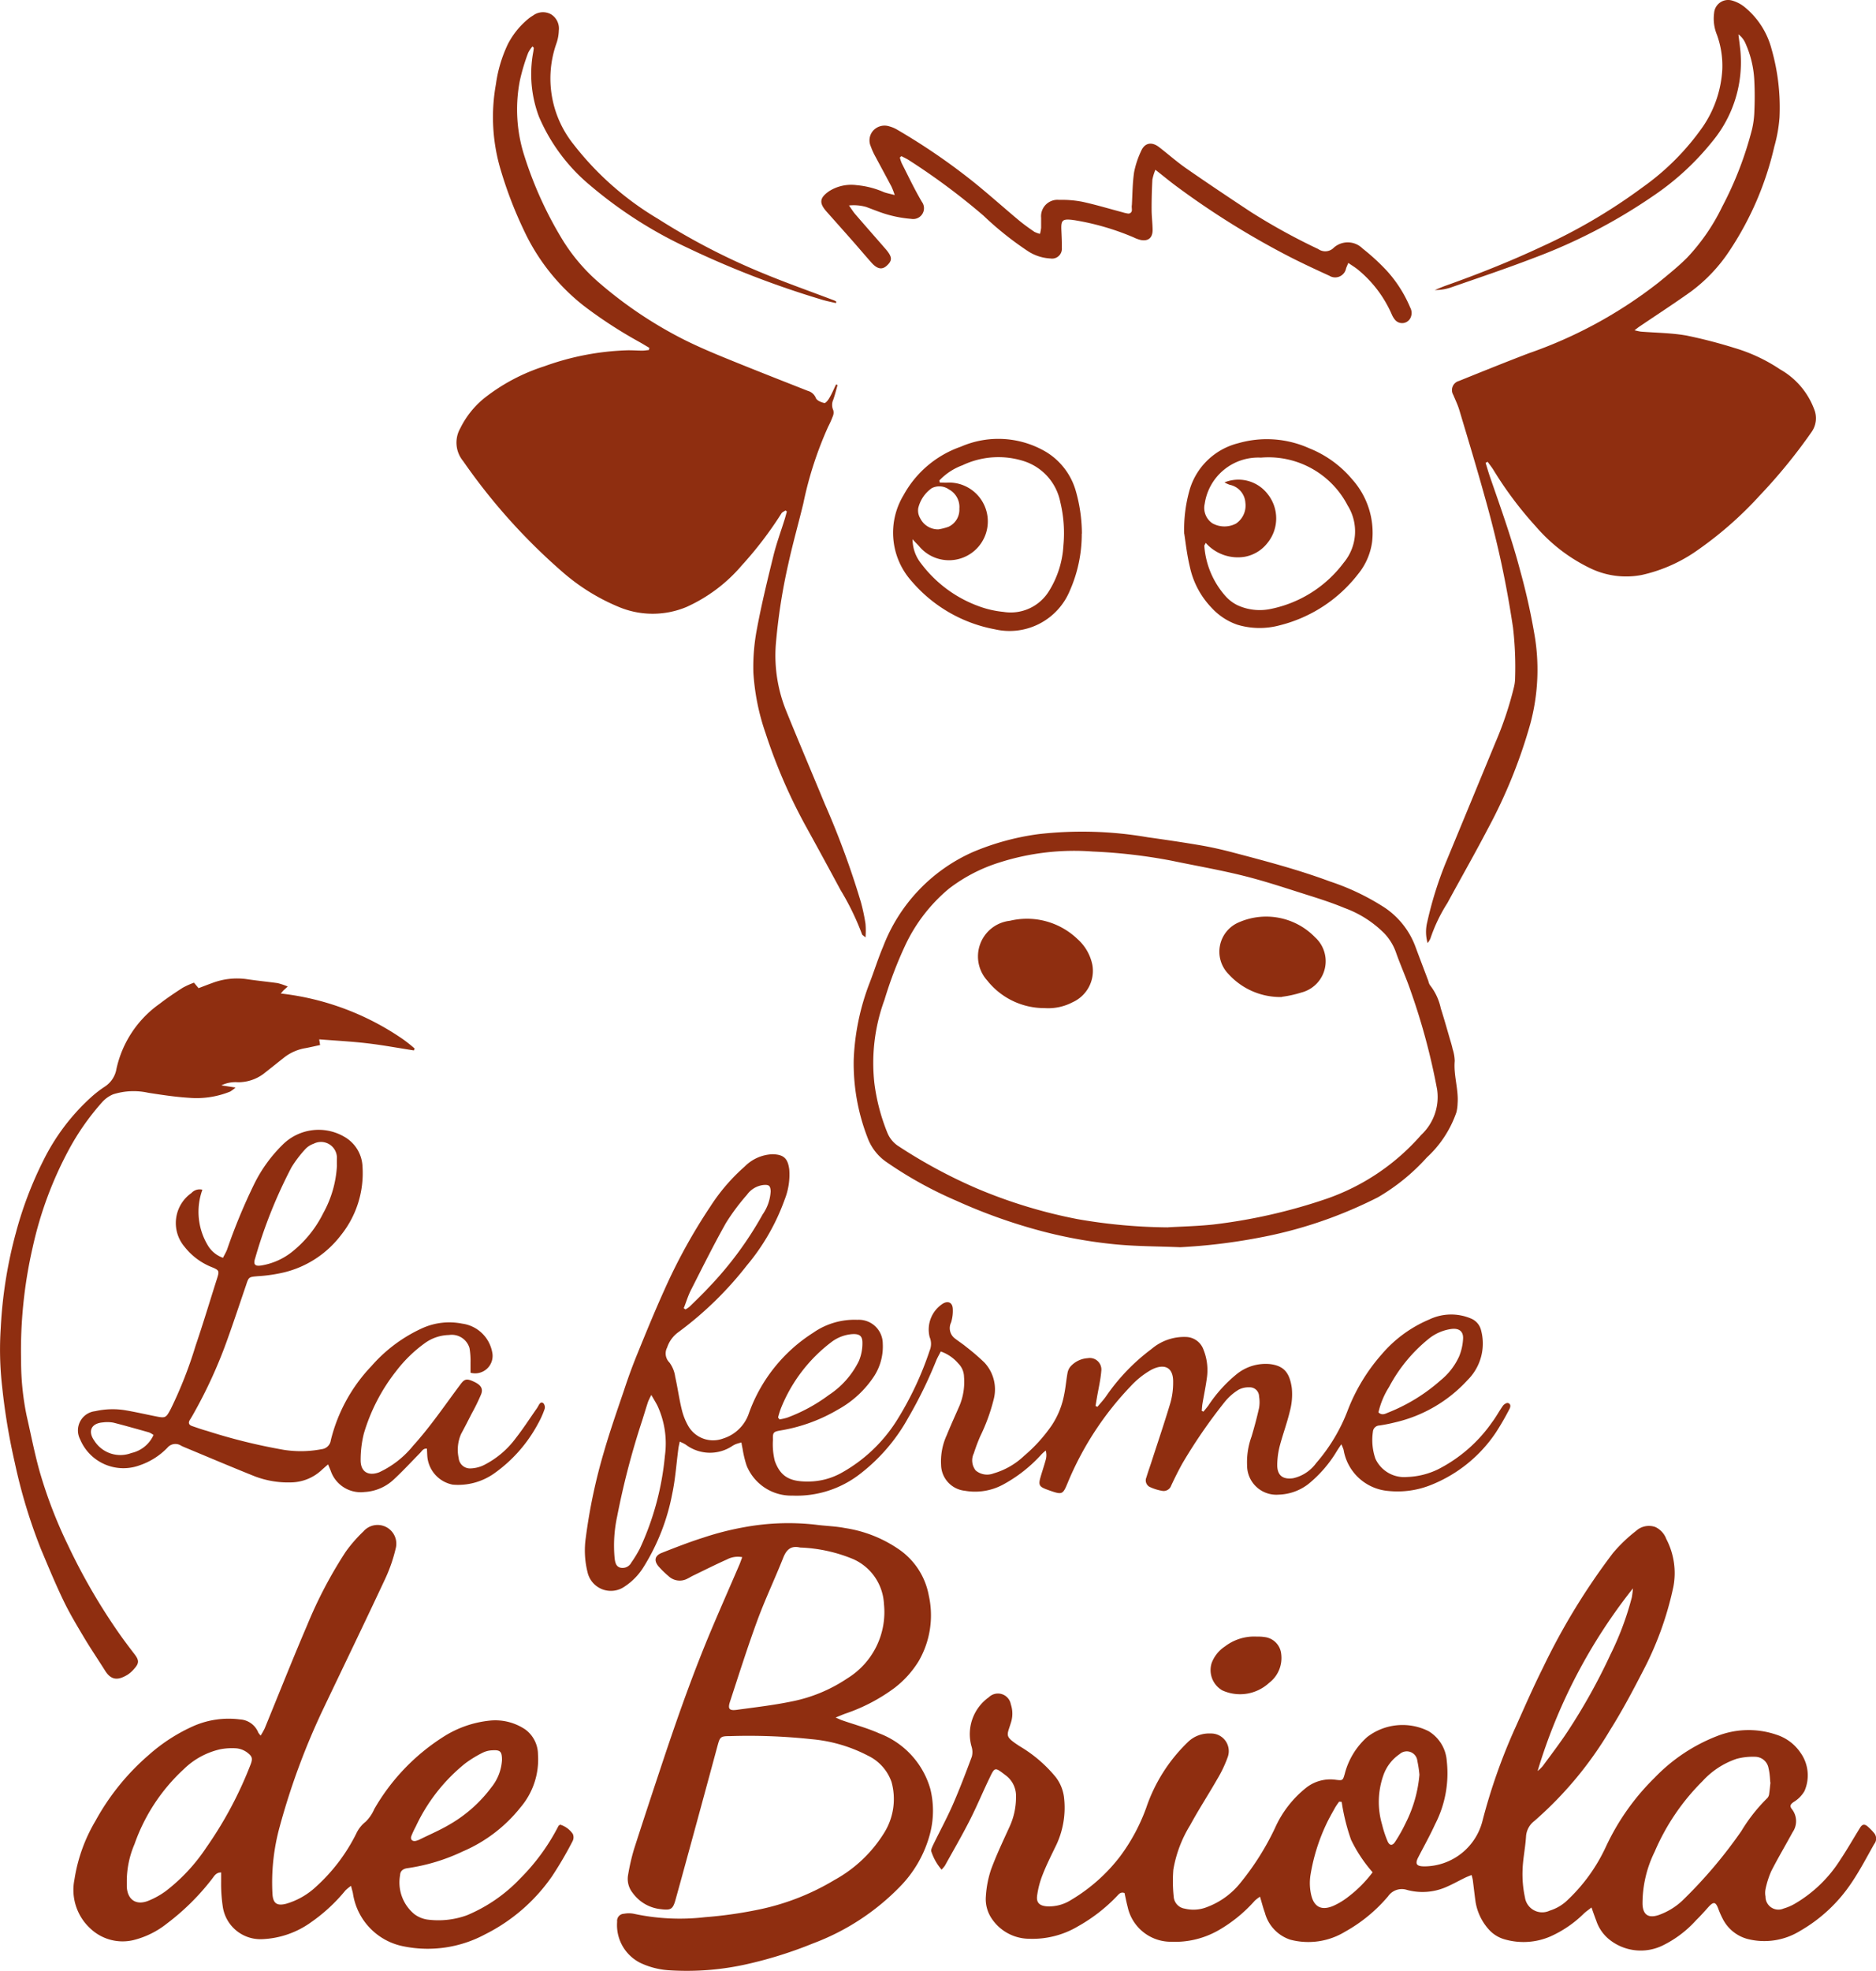
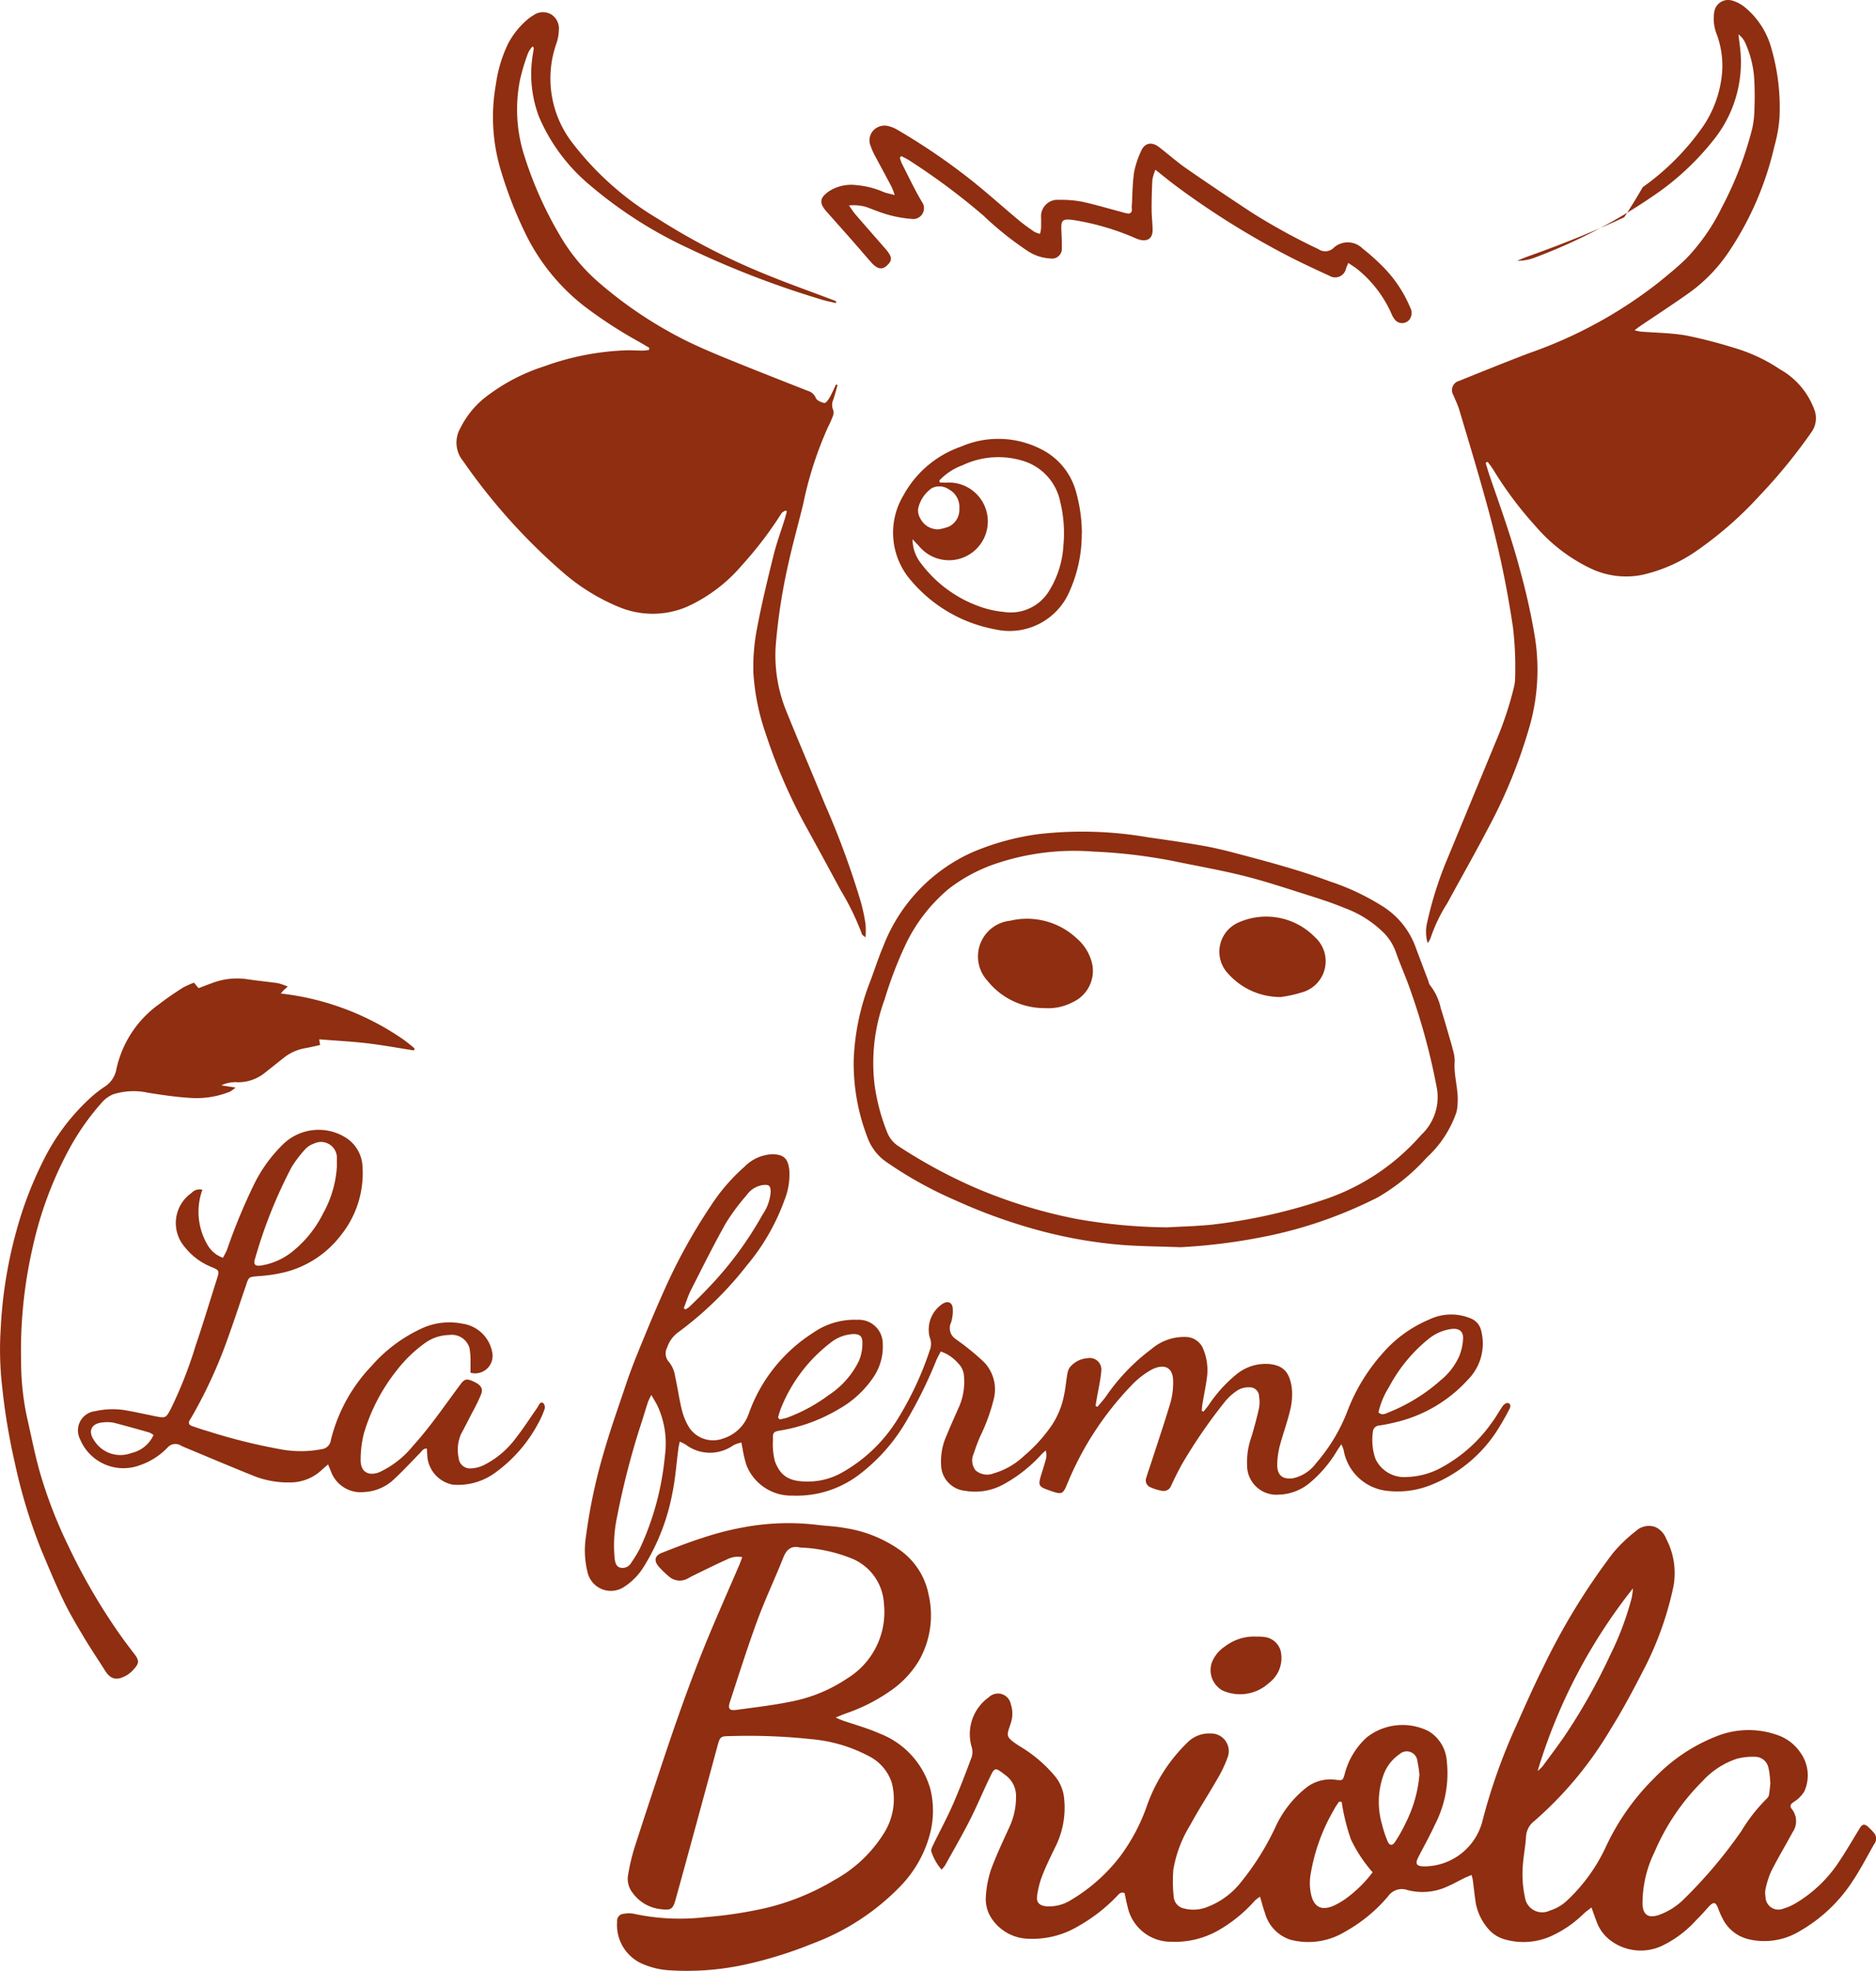
<svg xmlns="http://www.w3.org/2000/svg" width="47.051" height="49.42" viewBox="0 0 47.051 49.42">
  <defs>
    <clipPath id="clip-path">
      <rect id="Rectangle_806" data-name="Rectangle 806" width="47.051" height="49.42" transform="translate(0 0)" fill="none" />
    </clipPath>
  </defs>
  <g id="Groupe_804" data-name="Groupe 804" transform="translate(0 0)">
    <g id="Groupe_803" data-name="Groupe 803" clip-path="url(#clip-path)">
      <path id="Tracé_2748" data-name="Tracé 2748" d="M39.919,47.827c-.077.061-.136.1-.191.151a2.849,2.849,0,0,1-.848.58,1.7,1.7,0,0,1-1.134.073.833.833,0,0,1-.414-.259,1.363,1.363,0,0,1-.324-.682c-.026-.184-.046-.369-.07-.553a1.086,1.086,0,0,0-.031-.122c-.056.023-.1.04-.149.062-.173.084-.341.18-.518.253a1.48,1.48,0,0,1-.956.058.417.417,0,0,0-.468.159,3.881,3.881,0,0,1-1.081.89,1.773,1.773,0,0,1-1.374.2.975.975,0,0,1-.638-.678c-.045-.121-.075-.248-.122-.4a1.107,1.107,0,0,0-.13.1,3.619,3.619,0,0,1-.927.752,2.2,2.2,0,0,1-1.172.278,1.109,1.109,0,0,1-1.09-.874c-.031-.118-.054-.238-.078-.348-.1-.036-.144.031-.19.078a4.176,4.176,0,0,1-.977.757,2.229,2.229,0,0,1-1.227.312,1.139,1.139,0,0,1-.942-.513.87.87,0,0,1-.142-.552,2.626,2.626,0,0,1,.128-.666c.135-.368.305-.724.468-1.082a1.763,1.763,0,0,0,.16-.74.642.642,0,0,0-.267-.551c-.262-.2-.263-.21-.4.08-.171.354-.321.717-.5,1.067-.194.381-.409.75-.616,1.124a.891.891,0,0,1-.084.1,1.339,1.339,0,0,1-.256-.452c-.016-.039.014-.1.037-.152.162-.335.34-.663.49-1,.176-.4.334-.816.488-1.229a.454.454,0,0,0-.009-.26,1.134,1.134,0,0,1,.434-1.229.328.328,0,0,1,.553.177.732.732,0,0,1,0,.467c-.1.327-.163.331.218.581a3.417,3.417,0,0,1,.907.775,1.041,1.041,0,0,1,.206.487,2.194,2.194,0,0,1-.224,1.284c-.111.23-.225.459-.318.7a2.221,2.221,0,0,0-.129.5c-.025.176.056.253.232.27a1.021,1.021,0,0,0,.612-.155,4.341,4.341,0,0,0,1.232-1.09,4.735,4.735,0,0,0,.662-1.231A4.116,4.116,0,0,1,29.8,43.675a.761.761,0,0,1,.564-.208.442.442,0,0,1,.431.583,3.091,3.091,0,0,1-.264.558c-.222.389-.468.764-.681,1.157a3.121,3.121,0,0,0-.422,1.116,3.65,3.65,0,0,0,.009.677.324.324,0,0,0,.275.3.924.924,0,0,0,.569-.042,1.943,1.943,0,0,0,.826-.6,6.707,6.707,0,0,0,.869-1.375,2.685,2.685,0,0,1,.79-1.019.978.978,0,0,1,.737-.194c.175.021.175.018.224-.149a1.854,1.854,0,0,1,.561-.922,1.454,1.454,0,0,1,1.542-.148.949.949,0,0,1,.456.75,2.787,2.787,0,0,1-.293,1.584c-.126.276-.274.541-.413.81-.1.185-.059.248.156.246a1.51,1.51,0,0,0,1.441-1.124,14.476,14.476,0,0,1,.838-2.376c.224-.5.442-1,.684-1.483a16.664,16.664,0,0,1,1.752-2.87,3.778,3.778,0,0,1,.58-.557.479.479,0,0,1,.484-.1.533.533,0,0,1,.276.3,1.843,1.843,0,0,1,.178,1.2,8.2,8.2,0,0,1-.782,2.149c-.252.49-.513.978-.806,1.444a9.339,9.339,0,0,1-1.9,2.28.529.529,0,0,0-.208.4c-.018.275-.077.547-.086.822a2.747,2.747,0,0,0,.06.695.437.437,0,0,0,.62.33,1.113,1.113,0,0,0,.457-.274,4.333,4.333,0,0,0,.947-1.316,5.942,5.942,0,0,1,1.233-1.748,4.352,4.352,0,0,1,1.552-1.036,2.157,2.157,0,0,1,1.5-.037,1.151,1.151,0,0,1,.6.449.977.977,0,0,1,.1.965.774.774,0,0,1-.27.273c-.081.057-.107.1-.044.179a.486.486,0,0,1,.017.579c-.177.327-.368.647-.536.978a2.226,2.226,0,0,0-.143.45.48.48,0,0,0,0,.185.323.323,0,0,0,.453.3,1.262,1.262,0,0,0,.3-.131,3.343,3.343,0,0,0,1.118-1.085c.176-.263.332-.539.5-.809.051-.086.107-.1.182-.04a1.385,1.385,0,0,1,.174.177.215.215,0,0,1,0,.269c-.184.323-.355.655-.563.963a3.864,3.864,0,0,1-1.3,1.219,1.708,1.708,0,0,1-1.316.2A.982.982,0,0,1,43.2,48.1a2.056,2.056,0,0,1-.107-.246c-.064-.167-.116-.175-.241-.04-.1.112-.2.225-.31.332a2.758,2.758,0,0,1-.818.625,1.258,1.258,0,0,1-1.364-.14,1.019,1.019,0,0,1-.325-.47c-.038-.1-.074-.2-.12-.333M44.4,44.695c-.006-.068-.008-.13-.016-.192a1.157,1.157,0,0,0-.028-.163.344.344,0,0,0-.333-.289,1.562,1.562,0,0,0-.467.051,2.035,2.035,0,0,0-.856.56,5.59,5.59,0,0,0-1.2,1.769,2.936,2.936,0,0,0-.305,1.317c.012.266.147.355.4.273a1.693,1.693,0,0,0,.6-.364,11.8,11.8,0,0,0,1.48-1.745,4.176,4.176,0,0,1,.65-.825.188.188,0,0,0,.047-.11c.015-.1.022-.192.032-.282m-10.759.486-.058-.005a1.629,1.629,0,0,0-.1.146c-.08.144-.163.288-.232.438a4.776,4.776,0,0,0-.39,1.273,1.315,1.315,0,0,0,.022.488c.073.305.267.393.56.265a1.8,1.8,0,0,0,.368-.224,3.151,3.151,0,0,0,.611-.615,3.6,3.6,0,0,1-.541-.816,5.114,5.114,0,0,1-.235-.95m4.914-.773a.948.948,0,0,0,.129-.124c.211-.288.429-.572.626-.871a14.938,14.938,0,0,0,1.073-1.928,7.416,7.416,0,0,0,.534-1.428,2.29,2.29,0,0,0,.029-.229,13.7,13.7,0,0,0-2.391,4.58M35.6,44.5a3.018,3.018,0,0,0-.052-.345.267.267,0,0,0-.445-.171,1.068,1.068,0,0,0-.4.511,2.009,2.009,0,0,0-.039,1.259,2.732,2.732,0,0,0,.135.41c.05.119.123.126.194.015a3.928,3.928,0,0,0,.263-.469A3.3,3.3,0,0,0,35.6,44.5" fill="#8f2e10" />
      <path id="Tracé_2749" data-name="Tracé 2749" d="M20.967,7.6c-.132-.031-.266-.056-.4-.1a23.261,23.261,0,0,1-3.316-1.283,10.824,10.824,0,0,1-2.449-1.568,4.568,4.568,0,0,1-1.285-1.724A3.021,3.021,0,0,1,13.375,1.3c.005-.034.01-.067.013-.1,0,0-.008-.01-.032-.036a.715.715,0,0,0-.11.162,5.022,5.022,0,0,0-.207.691,3.8,3.8,0,0,0,.115,1.9,9.583,9.583,0,0,0,.969,2.12,4.612,4.612,0,0,0,.914,1.062,10.485,10.485,0,0,0,2.145,1.431c.358.177.727.333,1.1.484.657.268,1.319.527,1.979.787a.3.3,0,0,1,.2.178c.024.063.136.111.215.126.034.007.1-.08.13-.135.061-.105.109-.219.162-.329l.039.012c-.036.124-.066.25-.109.371a.312.312,0,0,0,0,.259.227.227,0,0,1-.009.151,2.4,2.4,0,0,1-.118.265,9.161,9.161,0,0,0-.623,1.924c-.121.5-.263,1-.373,1.5a14.62,14.62,0,0,0-.319,2.061,3.7,3.7,0,0,0,.27,1.66c.313.773.641,1.539.958,2.31a21.2,21.2,0,0,1,.907,2.464,4.846,4.846,0,0,1,.116.545,2.091,2.091,0,0,1,0,.343c-.054-.048-.081-.06-.087-.079a6.56,6.56,0,0,0-.54-1.112q-.417-.776-.84-1.544A13.581,13.581,0,0,1,19.2,18.382a5.694,5.694,0,0,1-.305-1.517,5.046,5.046,0,0,1,.092-1.109c.115-.615.264-1.225.414-1.833.076-.307.187-.606.281-.908.019-.063.036-.127.053-.19L19.7,12.8c-.034.024-.08.04-.1.072a9.385,9.385,0,0,1-.991,1.3,3.95,3.95,0,0,1-1.392,1.048,2.2,2.2,0,0,1-1.695,0,5.114,5.114,0,0,1-1.4-.865,15,15,0,0,1-2.507-2.794.725.725,0,0,1-.071-.822,2.257,2.257,0,0,1,.6-.754,4.78,4.78,0,0,1,1.507-.8,6.69,6.69,0,0,1,2.042-.4c.137-.006.276.006.414.007.056,0,.112-.01.168-.015,0-.017.009-.035.013-.053-.092-.054-.183-.111-.276-.162a11.282,11.282,0,0,1-1.367-.891,5.19,5.19,0,0,1-1.512-1.91,10.252,10.252,0,0,1-.564-1.463,4.628,4.628,0,0,1-.131-2.187,3.409,3.409,0,0,1,.3-1.005,2.023,2.023,0,0,1,.533-.651,1.024,1.024,0,0,1,.1-.067.416.416,0,0,1,.45-.029.418.418,0,0,1,.194.408,1.054,1.054,0,0,1-.06.323,2.639,2.639,0,0,0,.424,2.522,7.563,7.563,0,0,0,2.127,1.877,16.666,16.666,0,0,0,2.605,1.352c.6.25,1.21.464,1.815.694a.36.36,0,0,1,.05.029l-.011.036" fill="#8f2e10" />
-       <path id="Tracé_2750" data-name="Tracé 2750" d="M37.26,11.607c.038.122.073.245.115.366.268.774.545,1.546.753,2.34A15.983,15.983,0,0,1,38.5,16a5.218,5.218,0,0,1-.119,2.15,12.894,12.894,0,0,1-1.069,2.639c-.325.623-.675,1.234-1.009,1.852a4.008,4.008,0,0,0-.428.893.54.54,0,0,1-.07.113,1.013,1.013,0,0,1-.009-.526,9.36,9.36,0,0,1,.452-1.459q.633-1.529,1.264-3.058a8.724,8.724,0,0,0,.462-1.388A1.02,1.02,0,0,0,38,16.994a8.543,8.543,0,0,0-.053-1.258c-.1-.669-.223-1.331-.376-1.988q-.152-.654-.335-1.3c-.2-.722-.419-1.442-.634-2.162-.039-.131-.1-.256-.153-.384a.237.237,0,0,1,.141-.349c.582-.235,1.164-.47,1.75-.694A11.256,11.256,0,0,0,41.6,7.082c.243-.2.494-.4.716-.623a5.072,5.072,0,0,0,.876-1.273,8.856,8.856,0,0,0,.75-1.944A2.263,2.263,0,0,0,44,2.794c.011-.248.012-.5,0-.745a2.576,2.576,0,0,0-.231-.98A.552.552,0,0,0,43.6.861c.016.13.034.261.048.392a3.11,3.11,0,0,1-.7,2.292,6.694,6.694,0,0,1-1.484,1.367,13.767,13.767,0,0,1-3.005,1.56c-.681.262-1.375.494-2.064.734a1.223,1.223,0,0,1-.409.067c.091-.037.181-.077.273-.11.819-.291,1.626-.612,2.413-.981A14,14,0,0,0,41.2,4.694a6.252,6.252,0,0,0,1.509-1.518,2.82,2.82,0,0,0,.487-1.431,2.289,2.289,0,0,0-.135-.874,1.063,1.063,0,0,1-.07-.547.353.353,0,0,1,.448-.311.874.874,0,0,1,.308.157,2.013,2.013,0,0,1,.684,1.058,5.318,5.318,0,0,1,.2,1.719,3.679,3.679,0,0,1-.131.731,7.892,7.892,0,0,1-1.122,2.608A4.024,4.024,0,0,1,42.4,7.318c-.421.3-.854.581-1.281.87-.033.022-.063.048-.124.093a1.36,1.36,0,0,0,.156.034c.385.031.775.032,1.154.1a12.348,12.348,0,0,1,1.2.311,4.166,4.166,0,0,1,1.139.535,1.917,1.917,0,0,1,.856,1,.6.6,0,0,1-.062.567,13.638,13.638,0,0,1-1.306,1.6A9.3,9.3,0,0,1,42.6,13.778a3.874,3.874,0,0,1-1.423.639,2.068,2.068,0,0,1-1.29-.167A4.2,4.2,0,0,1,38.518,13.2a9.325,9.325,0,0,1-1.064-1.42c-.042-.069-.094-.13-.142-.2l-.052.025" fill="#8f2e10" />
+       <path id="Tracé_2750" data-name="Tracé 2750" d="M37.26,11.607c.038.122.073.245.115.366.268.774.545,1.546.753,2.34A15.983,15.983,0,0,1,38.5,16a5.218,5.218,0,0,1-.119,2.15,12.894,12.894,0,0,1-1.069,2.639c-.325.623-.675,1.234-1.009,1.852a4.008,4.008,0,0,0-.428.893.54.54,0,0,1-.07.113,1.013,1.013,0,0,1-.009-.526,9.36,9.36,0,0,1,.452-1.459q.633-1.529,1.264-3.058a8.724,8.724,0,0,0,.462-1.388A1.02,1.02,0,0,0,38,16.994a8.543,8.543,0,0,0-.053-1.258c-.1-.669-.223-1.331-.376-1.988q-.152-.654-.335-1.3c-.2-.722-.419-1.442-.634-2.162-.039-.131-.1-.256-.153-.384a.237.237,0,0,1,.141-.349c.582-.235,1.164-.47,1.75-.694A11.256,11.256,0,0,0,41.6,7.082c.243-.2.494-.4.716-.623a5.072,5.072,0,0,0,.876-1.273,8.856,8.856,0,0,0,.75-1.944A2.263,2.263,0,0,0,44,2.794c.011-.248.012-.5,0-.745a2.576,2.576,0,0,0-.231-.98A.552.552,0,0,0,43.6.861c.016.13.034.261.048.392a3.11,3.11,0,0,1-.7,2.292,6.694,6.694,0,0,1-1.484,1.367,13.767,13.767,0,0,1-3.005,1.56a1.223,1.223,0,0,1-.409.067c.091-.037.181-.077.273-.11.819-.291,1.626-.612,2.413-.981A14,14,0,0,0,41.2,4.694a6.252,6.252,0,0,0,1.509-1.518,2.82,2.82,0,0,0,.487-1.431,2.289,2.289,0,0,0-.135-.874,1.063,1.063,0,0,1-.07-.547.353.353,0,0,1,.448-.311.874.874,0,0,1,.308.157,2.013,2.013,0,0,1,.684,1.058,5.318,5.318,0,0,1,.2,1.719,3.679,3.679,0,0,1-.131.731,7.892,7.892,0,0,1-1.122,2.608A4.024,4.024,0,0,1,42.4,7.318c-.421.3-.854.581-1.281.87-.033.022-.063.048-.124.093a1.36,1.36,0,0,0,.156.034c.385.031.775.032,1.154.1a12.348,12.348,0,0,1,1.2.311,4.166,4.166,0,0,1,1.139.535,1.917,1.917,0,0,1,.856,1,.6.6,0,0,1-.062.567,13.638,13.638,0,0,1-1.306,1.6A9.3,9.3,0,0,1,42.6,13.778a3.874,3.874,0,0,1-1.423.639,2.068,2.068,0,0,1-1.29-.167A4.2,4.2,0,0,1,38.518,13.2a9.325,9.325,0,0,1-1.064-1.42c-.042-.069-.094-.13-.142-.2l-.052.025" fill="#8f2e10" />
      <path id="Tracé_2751" data-name="Tracé 2751" d="M33.651,36.2c-.061.091-.094.14-.125.19a3.136,3.136,0,0,1-.713.823,1.275,1.275,0,0,1-.746.265.733.733,0,0,1-.789-.725,1.881,1.881,0,0,1,.111-.731c.071-.237.135-.476.189-.718a.844.844,0,0,0,0-.288.231.231,0,0,0-.245-.229.521.521,0,0,0-.274.063,1.362,1.362,0,0,0-.34.3A13.232,13.232,0,0,0,29.652,36.7c-.1.18-.192.366-.279.553a.2.2,0,0,1-.233.128,1.21,1.21,0,0,1-.312-.1.186.186,0,0,1-.076-.236c.045-.152.1-.3.148-.452.155-.478.317-.955.46-1.437a1.871,1.871,0,0,0,.063-.49c.01-.423-.261-.474-.561-.311a2.125,2.125,0,0,0-.5.4,7.844,7.844,0,0,0-1.585,2.429c-.117.283-.134.3-.425.2-.033-.011-.065-.024-.1-.036-.188-.07-.211-.114-.155-.31.042-.145.091-.289.131-.435a.429.429,0,0,0,0-.231,1.21,1.21,0,0,0-.1.088,3.614,3.614,0,0,1-.986.774,1.476,1.476,0,0,1-.946.146.664.664,0,0,1-.593-.646,1.573,1.573,0,0,1,.141-.746c.1-.247.213-.493.321-.74a1.559,1.559,0,0,0,.113-.728.484.484,0,0,0-.144-.332,1.015,1.015,0,0,0-.439-.3c-.04.079-.085.155-.117.234a11.11,11.11,0,0,1-.7,1.43,4.545,4.545,0,0,1-1.22,1.416,2.586,2.586,0,0,1-1.681.534,1.206,1.206,0,0,1-1.153-.757,2.683,2.683,0,0,1-.1-.42c-.01-.046-.018-.092-.03-.156-.055.016-.1.027-.14.043a.527.527,0,0,0-.091.048,1.01,1.01,0,0,1-1.167-.038c-.039-.025-.083-.043-.147-.075-.014.067-.027.117-.034.169-.051.382-.076.769-.156,1.145a5.334,5.334,0,0,1-.711,1.821,1.581,1.581,0,0,1-.482.5.6.6,0,0,1-.931-.363,2.234,2.234,0,0,1-.043-.862,13.843,13.843,0,0,1,.458-2.161c.149-.516.327-1.024.5-1.533.1-.307.212-.613.334-.912.218-.536.438-1.073.676-1.6a14.007,14.007,0,0,1,1.157-2.1,4.755,4.755,0,0,1,.86-1,1.035,1.035,0,0,1,.7-.309c.276.008.381.1.418.381a1.693,1.693,0,0,1-.113.75,5.407,5.407,0,0,1-.952,1.659A8.789,8.789,0,0,1,17.019,33.4a.771.771,0,0,0-.287.389.319.319,0,0,0,.058.376.771.771,0,0,1,.144.356c.064.282.1.569.172.851a1.543,1.543,0,0,0,.165.4.719.719,0,0,0,.861.3.994.994,0,0,0,.651-.635,3.973,3.973,0,0,1,1.61-2.017,1.806,1.806,0,0,1,1.111-.326.6.6,0,0,1,.636.592,1.372,1.372,0,0,1-.208.808,2.56,2.56,0,0,1-.916.851,4.173,4.173,0,0,1-1.43.522c-.187.032-.208.046-.2.237a1.719,1.719,0,0,0,.047.53c.147.406.393.52.846.515a1.723,1.723,0,0,0,.814-.211,3.854,3.854,0,0,0,1.386-1.3,8.129,8.129,0,0,0,.837-1.771.436.436,0,0,0,0-.34.773.773,0,0,1,.335-.841c.131-.075.238-.022.245.13a.974.974,0,0,1-.042.344.324.324,0,0,0,.1.405c.093.072.192.135.282.21a5.44,5.44,0,0,1,.453.39.986.986,0,0,1,.234.921,4.7,4.7,0,0,1-.339.93,4.471,4.471,0,0,0-.16.426.406.406,0,0,0,.047.43.446.446,0,0,0,.449.073,1.86,1.86,0,0,0,.764-.439,3.877,3.877,0,0,0,.693-.764,2.074,2.074,0,0,0,.31-.76c.039-.181.053-.368.086-.55a.355.355,0,0,1,.073-.164.632.632,0,0,1,.436-.212.29.29,0,0,1,.339.321c-.018.225-.072.447-.11.671-.012.069-.023.138-.035.207l.049.02c.072-.088.151-.171.216-.264a5.029,5.029,0,0,1,1.142-1.187,1.26,1.26,0,0,1,.861-.3.477.477,0,0,1,.44.319,1.374,1.374,0,0,1,.09.67c-.029.232-.078.461-.117.692-.009.056-.011.115-.017.172l.043.019c.041-.05.084-.1.122-.151a3.48,3.48,0,0,1,.7-.779,1.154,1.154,0,0,1,.846-.262c.337.042.492.2.548.6a1.611,1.611,0,0,1-.046.572c-.071.3-.181.593-.259.892a1.96,1.96,0,0,0-.06.47c0,.262.144.365.4.328a.977.977,0,0,0,.575-.378,4.4,4.4,0,0,0,.8-1.343,4.645,4.645,0,0,1,.846-1.387,3.192,3.192,0,0,1,1.191-.872,1.273,1.273,0,0,1,1.045-.025.425.425,0,0,1,.251.281,1.288,1.288,0,0,1-.332,1.26,3.543,3.543,0,0,1-1.831,1.066,3.853,3.853,0,0,1-.385.076.169.169,0,0,0-.161.158,1.44,1.44,0,0,0,.063.675.794.794,0,0,0,.791.458,1.913,1.913,0,0,0,.777-.191,3.693,3.693,0,0,0,1.359-1.183c.1-.132.177-.28.273-.414.026-.036.093-.077.126-.066.078.023.065.1.033.155a6.652,6.652,0,0,1-.342.59,3.529,3.529,0,0,1-1.6,1.3,2.252,2.252,0,0,1-1.1.159,1.241,1.241,0,0,1-1.115-1.032,1.006,1.006,0,0,0-.059-.142M16.336,34.978a1.9,1.9,0,0,0-.083.172c-.049.151-.094.3-.142.454a19.8,19.8,0,0,0-.632,2.418,3.456,3.456,0,0,0-.064,1.049c.013.1.03.217.158.241a.248.248,0,0,0,.261-.131,3.107,3.107,0,0,0,.215-.353,7.061,7.061,0,0,0,.627-2.323,2.252,2.252,0,0,0-.185-1.253c-.039-.078-.086-.152-.155-.274m3.178.566.038.048a1.639,1.639,0,0,0,.187-.043,4.16,4.16,0,0,0,1.048-.569,2.154,2.154,0,0,0,.755-.855,1.148,1.148,0,0,0,.088-.457c0-.176-.081-.225-.256-.215a.983.983,0,0,0-.515.194,3.9,3.9,0,0,0-1.273,1.666,2.213,2.213,0,0,0-.072.231m15.063-.124c.087.077.166.03.239,0a4.451,4.451,0,0,0,1.313-.807,1.65,1.65,0,0,0,.466-.6,1.335,1.335,0,0,0,.1-.456c.005-.18-.108-.255-.288-.234a1.152,1.152,0,0,0-.579.251,3.891,3.891,0,0,0-.99,1.205,2.019,2.019,0,0,0-.266.638M17.143,32.8l.049.033a.642.642,0,0,0,.1-.066c.162-.158.326-.315.48-.481a8.871,8.871,0,0,0,1.357-1.837,1.114,1.114,0,0,0,.2-.578c-.007-.138-.041-.169-.178-.158a.591.591,0,0,0-.416.245,5.384,5.384,0,0,0-.529.71c-.31.551-.591,1.118-.878,1.682-.072.143-.119.3-.178.45" fill="#8f2e10" />
-       <path id="Tracé_2752" data-name="Tracé 2752" d="M6.538,43.519a1.937,1.937,0,0,0,.1-.178c.356-.867.7-1.738,1.07-2.6a10.971,10.971,0,0,1,.96-1.827,3.551,3.551,0,0,1,.446-.513.47.47,0,0,1,.809.432,3.9,3.9,0,0,1-.255.74c-.508,1.087-1.03,2.165-1.546,3.247A17.618,17.618,0,0,0,7.016,45.8a5.256,5.256,0,0,0-.183,1.68c.013.246.109.318.349.255a1.858,1.858,0,0,0,.747-.429,4.484,4.484,0,0,0,1.005-1.327.816.816,0,0,1,.237-.3,1,1,0,0,0,.217-.319,5.239,5.239,0,0,1,1.725-1.805,2.659,2.659,0,0,1,1.181-.412,1.344,1.344,0,0,1,.886.227.784.784,0,0,1,.313.625,1.849,1.849,0,0,1-.437,1.323,3.714,3.714,0,0,1-1.449,1.106,4.833,4.833,0,0,1-1.38.419c-.108.013-.188.062-.193.178a1.03,1.03,0,0,0,.36.977.725.725,0,0,0,.319.134,2.1,2.1,0,0,0,1-.108A3.927,3.927,0,0,0,13.05,47.1a5.23,5.23,0,0,0,.957-1.315c.006-.01.021-.017.041-.033a.6.6,0,0,1,.318.233.21.21,0,0,1-.008.187,9.351,9.351,0,0,1-.511.873,4.478,4.478,0,0,1-1.686,1.461,3.038,3.038,0,0,1-2.029.3,1.589,1.589,0,0,1-1.28-1.329c-.01-.052-.026-.1-.048-.19a1.288,1.288,0,0,0-.138.112,4.239,4.239,0,0,1-.863.8,2.252,2.252,0,0,1-1.232.425.954.954,0,0,1-.985-.826,3.928,3.928,0,0,1-.04-.616c0-.074,0-.148,0-.231-.131,0-.175.095-.232.167a5.953,5.953,0,0,1-1.131,1.117,2.186,2.186,0,0,1-.847.415,1.175,1.175,0,0,1-1.057-.281,1.315,1.315,0,0,1-.412-1.239,4.1,4.1,0,0,1,.527-1.471A5.967,5.967,0,0,1,3.737,44a4.343,4.343,0,0,1,1.126-.724,2.2,2.2,0,0,1,1.153-.162.526.526,0,0,1,.462.33.524.524,0,0,0,.06.076M3.18,47.147c0,.037,0,.1,0,.161.017.325.23.475.535.356a2.018,2.018,0,0,0,.449-.25A4.54,4.54,0,0,0,5.172,46.33a9.742,9.742,0,0,0,1.107-2.07c.065-.162.053-.218-.085-.321a.545.545,0,0,0-.262-.1,1.569,1.569,0,0,0-.41.024,1.908,1.908,0,0,0-.914.5A4.639,4.639,0,0,0,3.374,46.24a2.374,2.374,0,0,0-.194.907m9.41-3.011c0-.215-.038-.262-.249-.247a.586.586,0,0,0-.238.061,2.887,2.887,0,0,0-.439.27A4.439,4.439,0,0,0,10.428,45.8a2.215,2.215,0,0,0-.113.243c-.027.084.027.135.113.117a.5.5,0,0,0,.116-.044c.247-.122.5-.229.738-.371a3.461,3.461,0,0,0,1.043-.929,1.2,1.2,0,0,0,.265-.683" fill="#8f2e10" />
      <path id="Tracé_2753" data-name="Tracé 2753" d="M18.618,39.046a.584.584,0,0,0-.386.057c-.289.129-.572.272-.858.41-.043.021-.084.048-.127.068a.408.408,0,0,1-.481-.061,2.324,2.324,0,0,1-.251-.245c-.119-.144-.092-.268.082-.337.346-.136.693-.272,1.048-.384a7.224,7.224,0,0,1,1-.256,6.109,6.109,0,0,1,1.811-.067c.246.033.5.038.739.085a3.222,3.222,0,0,1,1.337.525A1.792,1.792,0,0,1,23.293,40a2.291,2.291,0,0,1-.256,1.659,2.48,2.48,0,0,1-.607.669,4.461,4.461,0,0,1-1.223.639c-.07.025-.137.054-.249.1.082.035.121.055.162.069.312.109.634.195.934.329a2.109,2.109,0,0,1,1.281,1.4A2.288,2.288,0,0,1,23.3,46.07a2.966,2.966,0,0,1-.726,1.235,5.936,5.936,0,0,1-2.182,1.425,10.47,10.47,0,0,1-1.594.506,6.856,6.856,0,0,1-2.034.167,1.971,1.971,0,0,1-.7-.182,1.06,1.06,0,0,1-.586-1.034.178.178,0,0,1,.171-.2.656.656,0,0,1,.246,0,5.472,5.472,0,0,0,1.787.086,10.644,10.644,0,0,0,1.39-.2,6.052,6.052,0,0,0,1.859-.734,3.37,3.37,0,0,0,1.256-1.2,1.6,1.6,0,0,0,.173-1.256,1.154,1.154,0,0,0-.593-.661,3.772,3.772,0,0,0-1.419-.413,14.72,14.72,0,0,0-2.046-.076c-.231,0-.245.018-.307.246q-.405,1.5-.814,2.992-.117.429-.236.856c-.068.245-.114.277-.368.245a.993.993,0,0,1-.713-.413.559.559,0,0,1-.114-.429,5.366,5.366,0,0,1,.152-.664c.257-.8.522-1.6.789-2.4.349-1.039.717-2.071,1.142-3.081.233-.553.475-1.1.712-1.652.024-.056.043-.114.073-.195m1.449-.234c-.23-.054-.343.053-.424.258-.208.525-.452,1.036-.647,1.566-.247.672-.463,1.356-.686,2.037-.061.185-.02.234.167.209.457-.063.917-.115,1.368-.208a3.822,3.822,0,0,0,1.406-.581,1.95,1.95,0,0,0,.919-1.865,1.3,1.3,0,0,0-.763-1.122,3.818,3.818,0,0,0-1.34-.294" fill="#8f2e10" />
      <path id="Tracé_2754" data-name="Tracé 2754" d="M4.865,24.64l.115.138c.117-.044.225-.087.335-.126a1.755,1.755,0,0,1,.874-.1c.258.039.518.064.777.1a1.729,1.729,0,0,1,.251.085c-.051.047-.076.068-.1.09s-.032.036-.075.085A6.719,6.719,0,0,1,10.1,26.054a3.628,3.628,0,0,1,.3.238l-.02.047c-.388-.06-.774-.132-1.163-.178s-.8-.067-1.211-.1c.007.049.014.089.022.143-.121.026-.241.054-.361.077a1.182,1.182,0,0,0-.527.225c-.178.14-.355.283-.534.423a1.065,1.065,0,0,1-.637.208.814.814,0,0,0-.417.078l.356.055a1.019,1.019,0,0,1-.133.1,2.248,2.248,0,0,1-1.034.157c-.342-.021-.683-.073-1.023-.126a1.7,1.7,0,0,0-.878.038.766.766,0,0,0-.28.2,6.2,6.2,0,0,0-.83,1.183,9.41,9.41,0,0,0-.91,2.453,11.56,11.56,0,0,0-.291,2.852,6.763,6.763,0,0,0,.14,1.376c.105.456.193.917.318,1.368a11.534,11.534,0,0,0,.716,1.87A15.221,15.221,0,0,0,2.982,40.95c.126.18.259.356.393.53.114.149.117.224-.007.362a.784.784,0,0,1-.169.152c-.21.125-.394.167-.562-.1s-.347-.532-.509-.8c-.187-.314-.377-.628-.535-.957-.206-.427-.387-.867-.571-1.305a13.507,13.507,0,0,1-.651-2.155,15.983,15.983,0,0,1-.318-1.914,8.179,8.179,0,0,1-.034-1.467A11.231,11.231,0,0,1,.4,30.906a9.45,9.45,0,0,1,.69-1.812,5.319,5.319,0,0,1,1.189-1.576,2.8,2.8,0,0,1,.342-.266.662.662,0,0,0,.3-.452,2.707,2.707,0,0,1,1.085-1.632c.185-.143.38-.274.576-.4a2.052,2.052,0,0,1,.281-.127" fill="#8f2e10" />
      <path id="Tracé_2755" data-name="Tracé 2755" d="M8.228,36.719l-.143.125a1.15,1.15,0,0,1-.781.327,2.354,2.354,0,0,1-.913-.152c-.582-.233-1.159-.478-1.738-.719-.038-.016-.076-.031-.113-.051A.26.26,0,0,0,4.2,36.3a1.744,1.744,0,0,1-.691.44,1.177,1.177,0,0,1-1.5-.65.485.485,0,0,1,.379-.705,1.975,1.975,0,0,1,.762-.022c.251.043.5.1.75.15s.262.044.383-.184a10.514,10.514,0,0,0,.62-1.577c.191-.561.361-1.129.541-1.694.059-.186.056-.207-.123-.281a1.63,1.63,0,0,1-.689-.51A.919.919,0,0,1,4.8,29.916a.279.279,0,0,1,.276-.084,1.631,1.631,0,0,0,.139,1.4.718.718,0,0,0,.378.307c.034-.069.072-.131.1-.2a14.483,14.483,0,0,1,.688-1.661,3.633,3.633,0,0,1,.714-.981,1.278,1.278,0,0,1,1.547-.189.9.9,0,0,1,.45.749,2.483,2.483,0,0,1-.542,1.716,2.552,2.552,0,0,1-1.427.932A3.872,3.872,0,0,1,6.469,32c-.227.021-.229.013-.3.232-.15.437-.294.876-.45,1.31a11.927,11.927,0,0,1-.891,1.952c-.02.035-.042.071-.064.106-.049.077-.028.131.056.159.124.042.248.087.374.121a14.325,14.325,0,0,0,1.926.475,2.764,2.764,0,0,0,.947-.017.259.259,0,0,0,.23-.224,4.107,4.107,0,0,1,1.022-1.863A3.751,3.751,0,0,1,10.6,33.3a1.646,1.646,0,0,1,.992-.11.885.885,0,0,1,.751.708.438.438,0,0,1-.542.523c0-.077,0-.163,0-.25a1.892,1.892,0,0,0-.026-.37.463.463,0,0,0-.514-.326,1.07,1.07,0,0,0-.6.2,3.418,3.418,0,0,0-.721.7,4.65,4.65,0,0,0-.814,1.57,2.713,2.713,0,0,0-.081.673c0,.289.194.4.463.3a2.386,2.386,0,0,0,.855-.669c.436-.481.8-1.022,1.187-1.538.1-.136.157-.149.333-.067s.239.172.184.317a4.967,4.967,0,0,1-.235.481c-.088.172-.175.344-.267.513a.98.98,0,0,0-.061.606.285.285,0,0,0,.3.259.827.827,0,0,0,.316-.075,2.257,2.257,0,0,0,.817-.685c.187-.238.351-.494.525-.742.016-.022.029-.047.043-.071.027-.051.065-.109.124-.06a.156.156,0,0,1,.031.141,2.227,2.227,0,0,1-.169.376,3.614,3.614,0,0,1-1.1,1.244,1.568,1.568,0,0,1-1.036.279.789.789,0,0,1-.636-.693c-.006-.068-.007-.136-.012-.21-.093-.008-.124.06-.17.107-.217.221-.427.449-.654.66a1.164,1.164,0,0,1-.745.321.794.794,0,0,1-.843-.531c-.017-.044-.036-.087-.07-.168m.224-7.5c0-.049,0-.1,0-.145a.4.4,0,0,0-.581-.39.523.523,0,0,0-.206.131,3,3,0,0,0-.349.457A12.032,12.032,0,0,0,6.4,31.55c-.053.157-.005.208.157.181a1.675,1.675,0,0,0,.75-.327,2.861,2.861,0,0,0,.8-.984,2.753,2.753,0,0,0,.344-1.2m-4.6,6.762a.588.588,0,0,0-.11-.064c-.3-.084-.6-.17-.895-.245a.852.852,0,0,0-.267-.006c-.29.022-.382.22-.214.458a.774.774,0,0,0,.93.309.8.8,0,0,0,.556-.452" fill="#8f2e10" />
      <path id="Tracé_2756" data-name="Tracé 2756" d="M29.6,31.274c-.551-.023-1.105-.02-1.653-.075a11.629,11.629,0,0,1-1.789-.32,13.669,13.669,0,0,1-2.179-.774,9.992,9.992,0,0,1-1.733-.958,1.277,1.277,0,0,1-.489-.625,5.138,5.138,0,0,1-.345-1.962,5.983,5.983,0,0,1,.383-1.874c.124-.315.222-.639.354-.949a4.257,4.257,0,0,1,2.246-2.37,6.387,6.387,0,0,1,1.648-.451,9.641,9.641,0,0,1,2.74.078c.45.063.9.129,1.348.206.264.046.526.106.785.174.82.216,1.64.431,2.436.727a5.968,5.968,0,0,1,1.377.658,2.026,2.026,0,0,1,.768.972c.108.291.219.581.328.871a.28.28,0,0,0,.039.1,1.407,1.407,0,0,1,.272.583c.083.259.156.52.232.781.024.079.048.159.065.239a1.055,1.055,0,0,1,.052.3c-.032.361.1.709.072,1.067a1.006,1.006,0,0,1-.03.22,2.758,2.758,0,0,1-.741,1.131,5.1,5.1,0,0,1-1.229,1,11.315,11.315,0,0,1-1.173.513,10.937,10.937,0,0,1-1.813.5,14.45,14.45,0,0,1-1.971.238m-.3-.5c.316-.018.717-.027,1.115-.068a13.751,13.751,0,0,0,2.856-.647,5.567,5.567,0,0,0,2.372-1.6,1.3,1.3,0,0,0,.4-1.144,16.359,16.359,0,0,0-.658-2.454c-.112-.332-.259-.653-.375-.984a1.329,1.329,0,0,0-.288-.47,2.713,2.713,0,0,0-1-.639c-.292-.122-.595-.221-.9-.317-.539-.17-1.076-.351-1.624-.488-.6-.15-1.212-.255-1.818-.382a13.508,13.508,0,0,0-1.972-.229,6.156,6.156,0,0,0-2.349.277,4.071,4.071,0,0,0-1.26.655,4.136,4.136,0,0,0-1.083,1.394,10.156,10.156,0,0,0-.532,1.39,4.6,4.6,0,0,0-.254,2.094,4.967,4.967,0,0,0,.324,1.238.725.725,0,0,0,.285.343A12.848,12.848,0,0,0,24.5,29.8a12.569,12.569,0,0,0,2.528.77,13.674,13.674,0,0,0,2.265.206" fill="#8f2e10" />
      <path id="Tracé_2757" data-name="Tracé 2757" d="M28.979,4.255a1.26,1.26,0,0,0-.077.252c-.013.247-.02.495-.019.743,0,.172.023.344.025.516,0,.2-.111.29-.305.25a.872.872,0,0,1-.174-.065,6.415,6.415,0,0,0-1.487-.431c-.02,0-.041-.006-.061-.008-.231-.024-.27.013-.262.243.006.152.015.3.012.455a.247.247,0,0,1-.289.271,1.14,1.14,0,0,1-.545-.173,8.041,8.041,0,0,1-1.13-.9,16.744,16.744,0,0,0-1.873-1.393c-.059-.038-.124-.067-.187-.1l-.038.035a.9.9,0,0,0,.046.142c.166.325.321.656.507.97a.271.271,0,0,1-.268.426,3.042,3.042,0,0,1-.567-.1c-.192-.052-.378-.131-.567-.2a1.146,1.146,0,0,0-.427-.036c.07.1.108.161.154.215.239.277.48.551.72.826.022.026.046.052.068.079.144.177.145.262.007.389-.119.11-.24.088-.387-.077s-.307-.355-.462-.531c-.218-.248-.438-.494-.658-.742-.2-.224-.179-.351.061-.518a1.037,1.037,0,0,1,.691-.15,2.166,2.166,0,0,1,.678.174c.072.027.151.041.275.074a2.022,2.022,0,0,0-.081-.211c-.132-.25-.268-.5-.4-.747a1.7,1.7,0,0,1-.12-.264.367.367,0,0,1,.067-.4.386.386,0,0,1,.4-.1.785.785,0,0,1,.208.09,15.813,15.813,0,0,1,1.925,1.322c.38.308.745.635,1.121.949.121.1.251.192.381.282a.629.629,0,0,0,.143.052,1.141,1.141,0,0,0,.028-.152c0-.082,0-.165,0-.249a.412.412,0,0,1,.451-.451,2.7,2.7,0,0,1,.576.046c.342.074.678.176,1.016.265a.852.852,0,0,0,.121.029.087.087,0,0,0,.112-.088c0-.042-.008-.083,0-.124.015-.275.016-.552.056-.824a2.265,2.265,0,0,1,.175-.527c.089-.209.265-.243.451-.1.229.176.446.37.684.535.531.369,1.07.729,1.61,1.086a15.54,15.54,0,0,0,1.7.936.3.3,0,0,0,.39-.037.526.526,0,0,1,.721.023,5.429,5.429,0,0,1,.593.542,3.221,3.221,0,0,1,.6.936.286.286,0,0,1,.009.258.233.233,0,0,1-.391.049.543.543,0,0,1-.076-.124,2.993,2.993,0,0,0-.848-1.128c-.072-.06-.154-.108-.246-.172-.026.063-.043.1-.056.136a.278.278,0,0,1-.42.185c-.326-.149-.651-.3-.97-.462a20.7,20.7,0,0,1-2.89-1.8c-.154-.115-.3-.236-.493-.388" fill="#8f2e10" />
      <path id="Tracé_2758" data-name="Tracé 2758" d="M27.131,13.382a3.506,3.506,0,0,1-.3,1.431,1.636,1.636,0,0,1-1.882.966,3.612,3.612,0,0,1-2.088-1.209,1.821,1.821,0,0,1-.2-2.153A2.619,2.619,0,0,1,24.1,11.2a2.352,2.352,0,0,1,2.148.139,1.689,1.689,0,0,1,.726.946,3.93,3.93,0,0,1,.16,1.093m-3.575-1.329.012.051c.073,0,.147.006.22,0a.974.974,0,1,1-.732,1.605c-.046-.054-.1-.1-.171-.185a.971.971,0,0,0,.213.609,3.153,3.153,0,0,0,1.423,1.063,2.472,2.472,0,0,0,.642.151,1.127,1.127,0,0,0,1.151-.535,2.412,2.412,0,0,0,.354-1.133,3.31,3.31,0,0,0-.079-1.089,1.353,1.353,0,0,0-.9-1.019,2.1,2.1,0,0,0-1.554.1,1.515,1.515,0,0,0-.577.379m-.025,1.228a1.4,1.4,0,0,0,.255-.066.471.471,0,0,0,.27-.452.5.5,0,0,0-.26-.483.417.417,0,0,0-.432-.032.855.855,0,0,0-.339.5.383.383,0,0,0,.049.254.5.5,0,0,0,.457.279" fill="#8f2e10" />
-       <path id="Tracé_2759" data-name="Tracé 2759" d="M29.7,13.382a3.623,3.623,0,0,1,.143-1.122,1.7,1.7,0,0,1,1.211-1.146,2.593,2.593,0,0,1,1.779.125,2.725,2.725,0,0,1,1.08.78,2.009,2.009,0,0,1,.5,1.569,1.616,1.616,0,0,1-.351.806,3.581,3.581,0,0,1-1.971,1.287,1.93,1.93,0,0,1-1.063-.018,1.573,1.573,0,0,1-.648-.431,2.117,2.117,0,0,1-.536-1.011c-.079-.327-.114-.665-.142-.839m.538.229c-.024.051-.036.064-.035.077a2.121,2.121,0,0,0,.525,1.252.983.983,0,0,0,.309.237,1.336,1.336,0,0,0,.79.1A3.039,3.039,0,0,0,33.7,14.111a1.226,1.226,0,0,0,.1-1.436,2.237,2.237,0,0,0-2.176-1.2,1.355,1.355,0,0,0-1.409,1.156.466.466,0,0,0,.191.49.621.621,0,0,0,.593.008.544.544,0,0,0,.236-.521.49.49,0,0,0-.394-.452.783.783,0,0,1-.13-.06.924.924,0,0,1,1.074.282.976.976,0,0,1,0,1.241.932.932,0,0,1-.572.343,1.073,1.073,0,0,1-.976-.353" fill="#8f2e10" />
      <path id="Tracé_2760" data-name="Tracé 2760" d="M31.514,41.037c.062,0,.124,0,.186.01a.474.474,0,0,1,.433.425.783.783,0,0,1-.305.727,1.074,1.074,0,0,1-1.172.187.587.587,0,0,1-.266-.689.859.859,0,0,1,.331-.412,1.207,1.207,0,0,1,.793-.248" fill="#8f2e10" />
      <path id="Tracé_2761" data-name="Tracé 2761" d="M26.2,25.278a1.826,1.826,0,0,1-1.438-.69.9.9,0,0,1,.568-1.5,1.83,1.83,0,0,1,1.69.455,1.178,1.178,0,0,1,.377.651.862.862,0,0,1-.494.936,1.31,1.31,0,0,1-.7.148" fill="#8f2e10" />
      <path id="Tracé_2762" data-name="Tracé 2762" d="M32.148,25a1.755,1.755,0,0,1-1.338-.577.8.8,0,0,1,.271-1.3,1.707,1.707,0,0,1,1.9.378.81.81,0,0,1-.341,1.386,2.9,2.9,0,0,1-.489.108" fill="#8f2e10" />
    </g>
  </g>
</svg>